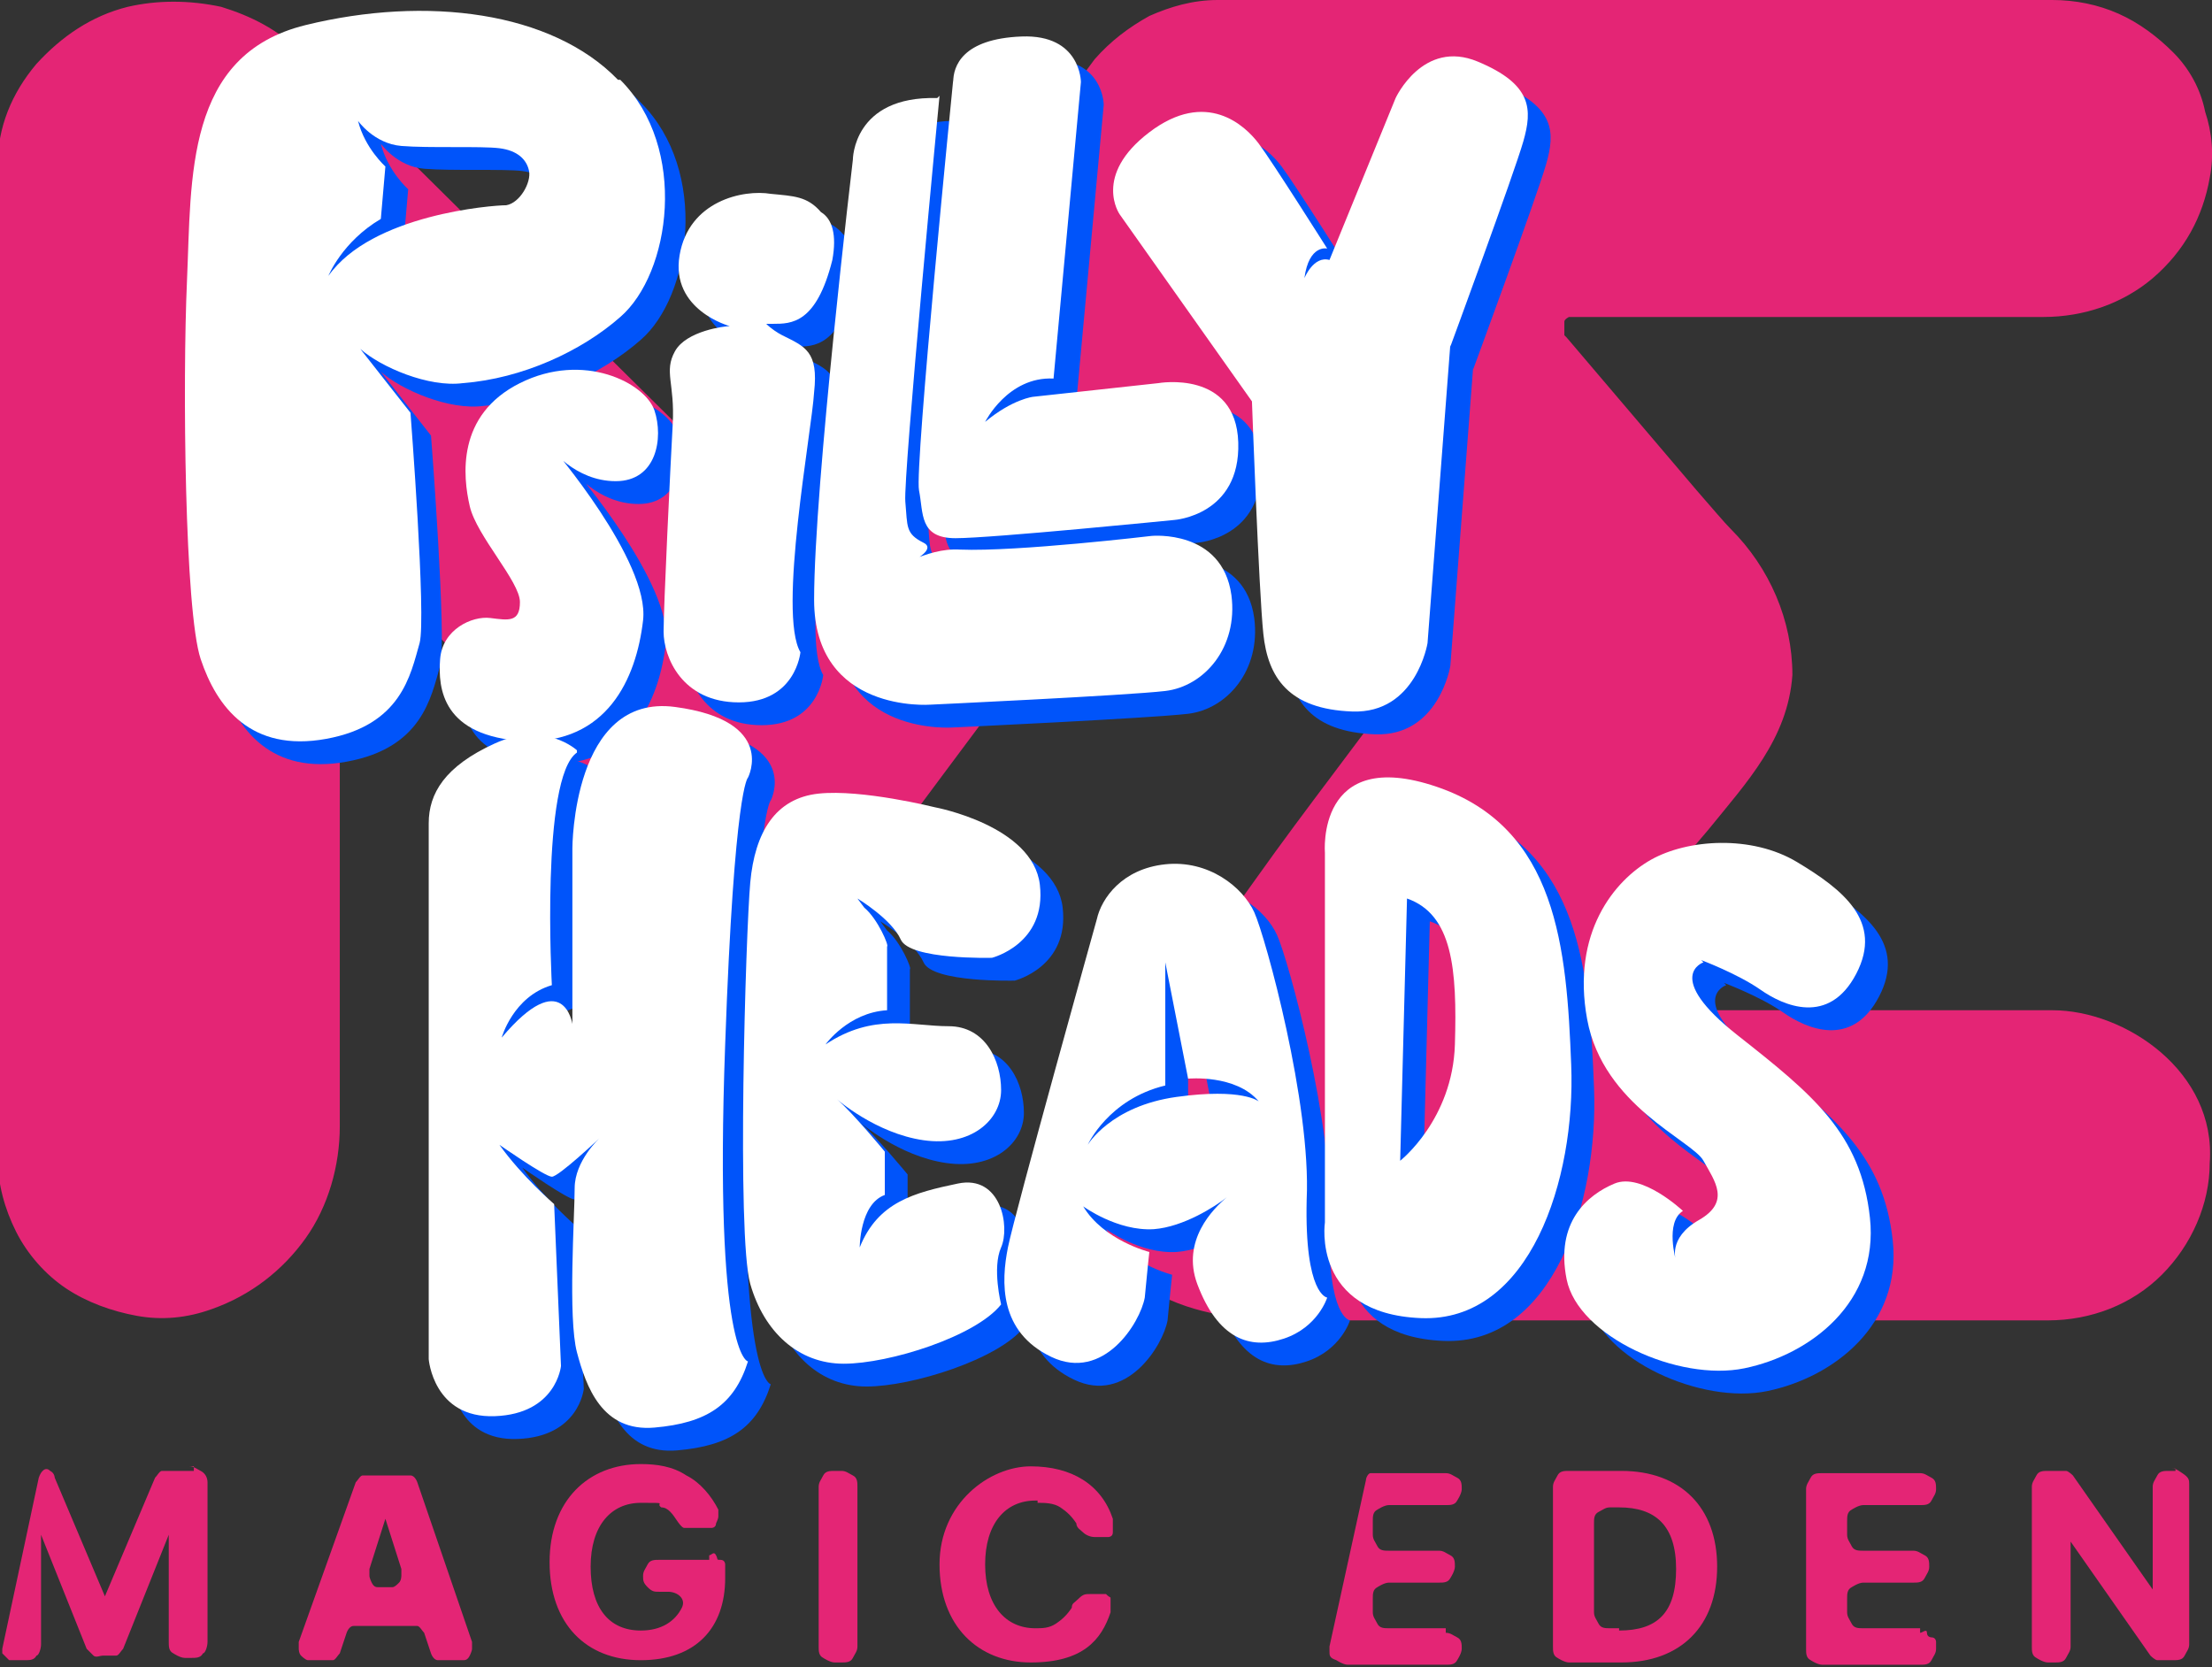
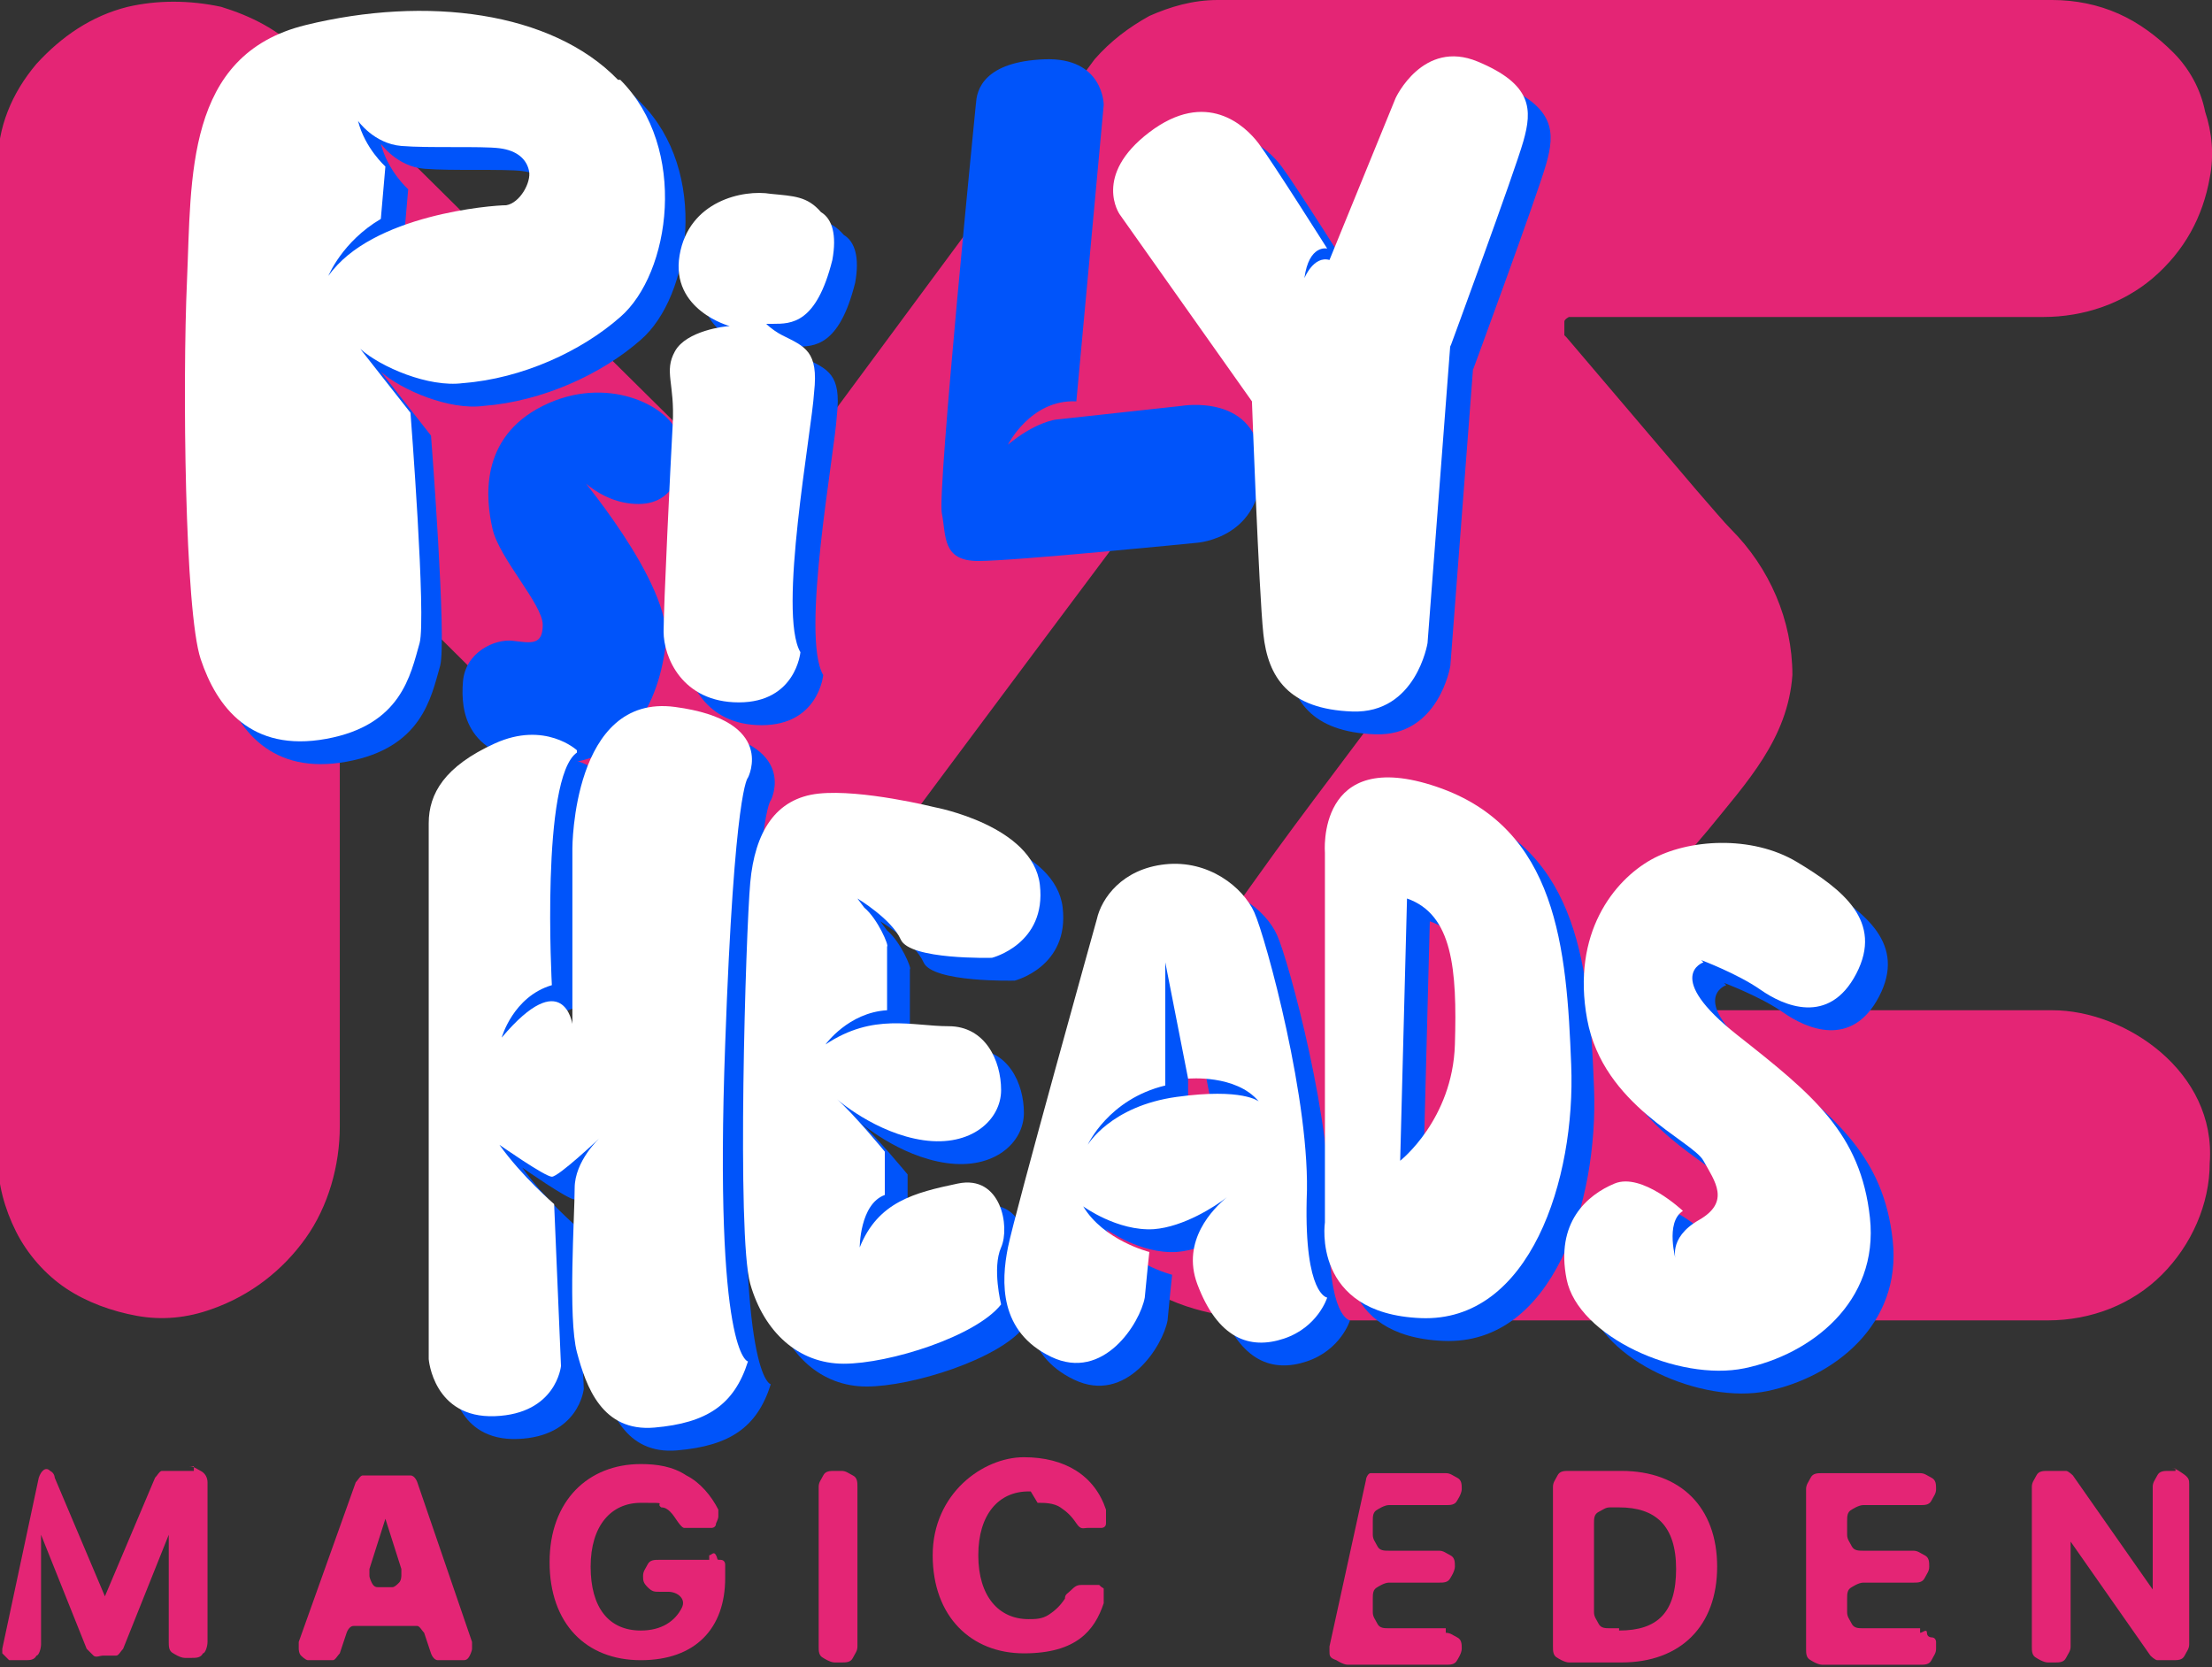
<svg xmlns="http://www.w3.org/2000/svg" id="Layer_1" version="1.1" viewBox="0 0 97 73.1">
  <rect x="0" y="0" width="97" height="73.1" fill="#333333" stroke="none" />
  <defs>
    <style>
      .st0 {
        fill: #e42575;
      }

      .st1 {
        fill: #fff;
      }

      .st2 {
        fill: #0054fa;
      }
    </style>
  </defs>
  <path class="st0" d="M68.7,14.8l5.7,6.7c.7.8,1.2,1.4,1.5,1.7,1.7,1.7,2.7,4,2.7,6.4-.2,2.8-2,4.7-3.7,6.8l-4,4.7-2.1,2.4s0,.2,0,.3v.3c0,0,0,.2.2.2h21c3.2,0,7.2,2.7,6.9,6.7,0,1.8-.8,3.6-2.1,4.9s-3.1,2-5,2h-32.5c-2.1,0-7.9.2-9.5-4.7-.3-1-.4-2.1,0-3.2.5-1.5,1.2-3,2.2-4.3,1.6-2.4,3.4-4.8,5.1-7.2,2.2-3.1,4.5-6,6.8-9.2,0-.1,0-.2,0-.4s0-.2,0-.4l-8.2-9.7s0-.1-.2-.2-.2,0-.3,0h-.3c0,0-.2.1-.2.2-2.2,2.9-11.9,15.9-13.9,18.6-2.1,2.6-7.1,2.8-10,0l-12.9-12.8s-.2-.1-.3-.2h-.3c-.1,0-.2.1-.3.2,0,.1-.1.2-.1.3v24.5c0,1.7-.5,3.5-1.5,4.9s-2.4,2.5-4.1,3.1c-1.1.4-2.2.5-3.3.3-1.1-.2-2.2-.6-3.1-1.2-.9-.6-1.7-1.5-2.2-2.5s-.8-2.1-.8-3.2V7.2c0-1.6.6-3.1,1.7-4.4C2.7,1.6,4,.7,5.6.3c1.3-.3,2.7-.3,4.1,0,1.3.4,2.5,1,3.5,2l19.8,19.6s0,.1.2.1h.4s0-.1.2-.2L48,2.6c.7-.8,1.5-1.4,2.4-1.9C51.3.3,52.3,0,53.4,0h36.6C91,0,92,.2,92.9.6c.9.4,1.7,1,2.4,1.7.7.7,1.2,1.6,1.4,2.6.3.9.4,1.9.2,2.9-.3,1.7-1.1,3.2-2.5,4.4-1.3,1.1-3,1.7-4.8,1.7h-20.8s-.2.1-.2.2v.6h0Z" />
  <path class="st0" d="M63.4,71.4h-2.5c-.2,0-.4,0-.5-.2s-.2-.3-.2-.5v-.6c0-.2,0-.4.2-.5,0,0,.3-.2.5-.2h2.2c.2,0,.4,0,.5-.2,0,0,.2-.3.2-.5s0-.4-.2-.5-.3-.2-.5-.2h-2.2c-.2,0-.4,0-.5-.2s-.2-.3-.2-.5v-.6c0-.2,0-.4.2-.5,0,0,.3-.2.5-.2h2.5c.2,0,.4,0,.5-.2,0,0,.2-.3.2-.5s0-.4-.2-.5-.3-.2-.5-.2h-3c0,0-.2,0-.3,0s-.2.2-.2.3l-1.6,7.3v.2c0,.2,0,.3.3.4,0,0,.3.2.5.2h4.3c.2,0,.4,0,.5-.2,0,0,.2-.3.2-.5s0-.4-.2-.5-.3-.2-.5-.2h0v-.3Z" />
  <path class="st0" d="M8.5,64.5h-1c-.2,0-.3,0-.4,0s-.2.2-.3.3l-2.2,5.2h0l-2.2-5.2c0,0,0-.2-.2-.3-.2-.2-.4,0-.5.3l-1.6,7.5v.2c0,0,.2.2.3.3h.7c.2,0,.4,0,.5-.2.1,0,.2-.3.2-.5v-4.8h0l2,5c0,0,.2.2.3.3s.3,0,.4,0h.2c.2,0,.3,0,.4,0s.2-.2.3-.3l2-5h0v4.7c0,.2,0,.4.2.5,0,0,.3.2.5.2h.3c.2,0,.4,0,.5-.2.1,0,.2-.3.2-.5v-7c0-.2-.1-.4-.3-.5s-.3-.2-.5-.2h.2Z" />
  <path class="st0" d="M31.1,68.4h-2.2c-.2,0-.4,0-.5.2s-.2.3-.2.5,0,.3.2.5.3.2.5.2h.4c.4,0,.8.3.6.7-.3.6-.9,1-1.8,1-1.4,0-2.2-1-2.2-2.8s.9-2.8,2.2-2.8.6,0,.9.2c.3,0,.5.3.7.6,0,0,.2.3.3.3s.3,0,.5,0h.7s.2,0,.2-.2c0,0,.1-.2.1-.3v-.3c-.3-.6-.8-1.2-1.4-1.5-.6-.4-1.3-.5-2-.5-2.3,0-4,1.6-4,4.3s1.6,4.3,4,4.3,3.7-1.4,3.7-3.6v-.6s0-.2-.2-.2-.1,0-.2-.2-.2,0-.3,0h0Z" />
  <path class="st0" d="M18.3,65c0,0-.1-.3-.3-.3s-.3,0-.4,0h-1.3c-.1,0-.3,0-.4,0-.1,0-.2.2-.3.3l-2.5,7v.3c0,0,0,.2.1.3,0,0,.2.2.3.2h.7c.1,0,.3,0,.4,0s.2-.2.3-.3l.3-.9c0,0,.1-.3.3-.3s.3,0,.4,0h2c.1,0,.3,0,.4,0s.2.2.3.3l.3.9c0,0,.1.3.3.3s.3,0,.4,0h.7c.1,0,.2,0,.3-.2,0,0,.1-.2.1-.3v-.3l-2.4-7h0ZM17,69.6h-.4c-.1,0-.2,0-.3-.2,0,0-.1-.2-.1-.3v-.3l.7-2.2h0l.7,2.2v.3c0,0,0,.2-.1.3s-.2.2-.3.2h-.3,0Z" />
  <path class="st0" d="M36.9,64.5h-.3c-.2,0-.4,0-.5.2s-.2.3-.2.5v7c0,.2,0,.4.2.5,0,0,.3.2.5.2h.3c.2,0,.4,0,.5-.2s.2-.3.2-.5v-7c0-.2,0-.4-.2-.5s-.3-.2-.5-.2Z" />
-   <path class="st0" d="M45.5,65.9c.3,0,.7,0,1,.2s.5.4.7.7c0,.2.2.3.3.4s.3.2.5.2h.6s.2,0,.2-.2c0,0,0-.2,0-.3v-.3c-.5-1.5-1.8-2.3-3.6-2.3s-4,1.6-4,4.3,1.7,4.3,4,4.3,3.1-1,3.5-2.2v-.3c0-.1,0-.2,0-.3s0,0-.2-.2h-.7c-.2,0-.3,0-.5.2s-.3.2-.3.4c-.2.3-.4.5-.7.7s-.6.2-.9.2c-1.3,0-2.2-1-2.2-2.8s.9-2.8,2.2-2.8h.1Z" />
+   <path class="st0" d="M45.5,65.9c.3,0,.7,0,1,.2s.5.4.7.7s.3.2.5.2h.6s.2,0,.2-.2c0,0,0-.2,0-.3v-.3c-.5-1.5-1.8-2.3-3.6-2.3s-4,1.6-4,4.3,1.7,4.3,4,4.3,3.1-1,3.5-2.2v-.3c0-.1,0-.2,0-.3s0,0-.2-.2h-.7c-.2,0-.3,0-.5.2s-.3.2-.3.4c-.2.3-.4.5-.7.7s-.6.2-.9.2c-1.3,0-2.2-1-2.2-2.8s.9-2.8,2.2-2.8h.1Z" />
  <path class="st0" d="M71.1,64.5h-2.3c-.2,0-.4,0-.5.2s-.2.3-.2.5v7c0,.2,0,.4.2.5,0,0,.3.2.5.2h2.3c2.6,0,4.2-1.6,4.2-4.2s-1.6-4.2-4.2-4.2h0ZM71,71.4h-.4c-.2,0-.4,0-.5-.2s-.2-.3-.2-.5v-3.9c0-.2,0-.4.2-.5s.3-.2.5-.2h.4c1.6,0,2.5.8,2.5,2.7s-.8,2.7-2.5,2.7h0Z" />
  <path class="st0" d="M84.2,71.4h-2.5c-.2,0-.4,0-.5-.2s-.2-.3-.2-.5v-.6c0-.2,0-.4.2-.5,0,0,.3-.2.5-.2h2.2c.2,0,.4,0,.5-.2s.2-.3.2-.5,0-.4-.2-.5-.3-.2-.5-.2h-2.2c-.2,0-.4,0-.5-.2s-.2-.3-.2-.5v-.6c0-.2,0-.4.2-.5,0,0,.3-.2.5-.2h2.5c.2,0,.4,0,.5-.2s.2-.3.2-.5,0-.4-.2-.5-.3-.2-.5-.2h-4.3c-.2,0-.4,0-.5.2s-.2.3-.2.5v7c0,.2,0,.4.2.5,0,0,.3.2.5.2h4.3c.2,0,.4,0,.5-.2s.2-.3.2-.5v-.3s0-.2-.2-.2c0,0-.2,0-.2-.2s-.2,0-.3,0h0v-.2Z" />
  <path class="st0" d="M95.4,64.5h-.3c-.2,0-.4,0-.5.2s-.2.3-.2.5v4.5h0l-3.5-5s-.2-.2-.3-.2h-.8c-.2,0-.4,0-.5.2s-.2.3-.2.5v7c0,.2,0,.4.2.5,0,0,.3.2.5.2h.3c.2,0,.4,0,.5-.2s.2-.3.2-.5v-4.6h0l3.5,5s.2.2.3.2h.7c.2,0,.4,0,.5-.2s.2-.3.2-.5v-7c0-.2,0-.3-.3-.5s-.3-.2-.5-.2h.2Z" />
  <g>
    <g>
      <path class="st2" d="M75.6,43.1s1.6.6,2.6,1.3,3,1.6,4.2-.7-.6-3.7-2.6-4.9-4.8-1-6.4-.1-3.5,3.2-2.8,7,4.6,5.3,5.1,6.2,1.2,1.8-.2,2.6-1,1.8-1,1.8c0,0-.5-1.7.3-2.2,0,0-1.8-1.7-3-1.2s-2.6,1.7-2.1,4.2,4.9,4.5,7.8,3.9,5.9-2.9,5.5-6.6-2.5-5.4-5.8-8-1.5-3.2-1.5-3.2Z" />
      <path class="st2" d="M69.9,47.7c-.2-5.1-.6-10.4-5.9-12.2-5.3-1.8-4.9,2.9-4.9,2.9v16.2s-.6,4,4.2,4.2,6.8-6.1,6.6-11.1ZM64.8,46.8c-.1,3.3-2.4,5.1-2.4,5.1l.3-11.5c2,.7,2.2,3.1,2.1,6.4Z" />
      <path class="st2" d="M58.3,53.6c.2-4.2-1.8-11.5-2.3-12.6-.5-1.1-2-2.3-3.9-2.1-1.9.2-2.8,1.5-3,2.4,0,0-3.6,12.9-3.9,14.4-.3,1.5-.4,3.7,1.9,4.8s3.9-1.5,4.1-2.6c.1-1.1.2-2,.2-2,0,0-2-.5-2.9-2,0,0,1.5,1.1,3.1,1,1.3-.1,2.7-1,3.2-1.4-.6.5-2,1.9-1.3,3.8.9,2.4,2.3,2.9,3.8,2.4s1.9-1.8,1.9-1.8c0,0-1-.1-.9-4.3ZM52.6,49.1c-2.9.4-3.9,2.1-3.9,2.1,0,0,.9-2,3.4-2.6v-5.4l1,5.1s2.1-.2,3.1,1c0,0-.7-.6-3.6-.2Z" />
      <path class="st2" d="M38.6,40.4s1.5.9,1.9,1.8,4,.8,4,.8c0,0,2.4-.6,2.1-3.2s-4.6-3.4-4.6-3.4c0,0-3.2-.8-5.1-.6s-2.8,1.7-3,3.9-.6,15.5,0,17.6,2.1,3.5,4.1,3.5,5.8-1.2,6.9-2.6c0,0-.4-1.6,0-2.5s0-3.2-1.9-2.8-3.5.8-4.3,2.8c0,0,0-1.9,1.1-2.3v-1.9s-1.4-1.7-2.1-2.3c0,0,1.7,1.5,3.8,1.8s3.4-.9,3.4-2.2-.7-2.8-2.3-2.8-3.3-.6-5.4.8c0,0,1-1.4,2.7-1.5v-2.8c.1,0-.4-1.2-1-1.7Z" />
      <path class="st2" d="M26.3,33.9s-1.4-1.3-3.6-.3-2.9,2.2-2.9,3.5v23.5s.2,2.6,2.9,2.5,2.9-2.2,2.9-2.2l-.3-7.1s-1.4-1.2-2.4-2.6c0,0,2,1.4,2.3,1.4s2.1-1.7,2.1-1.7c0,0-1.1,1-1.1,2.2s-.3,5.7.1,7.2,1.1,3.5,3.4,3.3,3.5-1,4.1-2.9c0,0-1.5-.2-1-13.9.4-11.3,1-11.7,1-11.7,0,0,1.3-2.5-3.2-3.1s-4.5,6.2-4.5,6.2v7.7c0,0-.4-2.6-3.1.6,0,0,.5-1.8,2.2-2.3,0,0-.5-9.1,1.1-10.2Z" />
    </g>
    <g>
      <path class="st2" d="M64.6,16.1l-1,13.1s-.5,3.1-3.3,3-3.7-1.5-3.9-3.4-.5-10.2-.5-10.2l-5.8-8.2s-1.2-1.7,1.3-3.6,4.2-.3,4.8.5,3,4.6,3,4.6c0,0-.8-.2-1,1.3,0,0,.4-1,1.1-.8l2.9-7.1s1.2-2.6,3.6-1.6,2.4,2.1,2,3.5-3.2,9-3.2,9Z" />
      <path class="st2" d="M42.8,4.5s-1.7,17-1.5,18,0,2.1,1.6,2.1,9.6-.8,9.6-.8c0,0,2.9-.2,2.8-3.4-.1-3.2-3.5-2.6-3.5-2.6l-5.5.6s-.9.1-2.1,1.1c0,0,1-2,3-1.9l1.2-13s0-2.1-2.6-2-3,1.3-3,2Z" />
-       <path class="st2" d="M42.2,5.2s-1.6,16.7-1.5,17.8,0,1.4.8,1.8-1.5,1.3-1.5,1.3c0,0,1.6-1.1,3.1-1,2.5.1,8.4-.6,8.4-.6,0,0,3.1-.3,3.5,2.6.3,2.3-1.2,4-2.9,4.2s-10.3.6-10.3.6c0,0-5.1.4-5.1-4.6s1.7-19.3,1.7-19.3c0,0,0-2.8,3.7-2.7Z" />
      <path class="st2" d="M36.7,18.2c.2-1.8-.4-2-1.4-2.5-.2-.1-.5-.3-.7-.5.1,0,.2,0,.3,0,.8,0,1.9,0,2.6-2.8.2-1.1,0-1.8-.5-2.1-.6-.7-1.2-.7-2.2-.8-1.2-.2-3.6.3-4,2.7-.4,2.4,2.2,3.1,2.2,3.1-.2,0-1.9.2-2.4,1.1s0,1.4-.1,3.2-.4,8-.4,9.1c0,1.1.8,3.1,3.3,3.1,2.5,0,2.7-2.2,2.7-2.2-1-1.7.5-9.7.6-11.4Z" />
      <path class="st2" d="M25.2,20.6s4.3,5,4,7.6-1.6,5.4-5.2,5.3c-3.6-.2-3.8-2.3-3.7-3.6s1.4-1.9,2.2-1.8,1.3.2,1.3-.7-1.9-2.9-2.2-4.2-.6-4,2.2-5.4,5.5,0,5.9,1.2.1,3.1-1.7,3.1-2.9-1.5-2.9-1.5Z" />
      <path class="st2" d="M28.1,4.5c-2.9-3.1-8.4-3.7-13.8-2.4-5.3,1.3-5,6.7-5.2,11.2-.2,4.5-.1,14.5.6,16.6s2.2,4.1,5.5,3.5c3.3-.6,3.7-2.8,4.1-4.2.3-1.1-.4-10.1-.4-10.1l-2.2-2.8c.9.8,3,1.7,4.5,1.5,2.6-.2,5.2-1.4,6.9-2.9,2.2-1.9,3-7.4,0-10.4ZM23.2,10c-.6,0-5.9.4-7.8,3.1,0,0,.6-1.5,2.3-2.5l.2-2.3s-.9-.8-1.2-2c0,0,.7,1,1.9,1.1s3.5,0,4.3.1,1.2.5,1.3,1-.4,1.4-1,1.5Z" />
    </g>
  </g>
  <g>
    <g>
      <path class="st1" d="M74.6,42.1s1.6.6,2.6,1.3,3,1.6,4.2-.7-.6-3.7-2.6-4.9-4.8-1-6.4-.1-3.5,3.2-2.8,7,4.6,5.3,5.1,6.2,1.2,1.8-.2,2.6-1,1.8-1,1.8c0,0-.5-1.7.3-2.2,0,0-1.8-1.7-3-1.2s-2.6,1.7-2.1,4.2,4.9,4.5,7.8,3.9,5.9-2.9,5.5-6.6-2.5-5.4-5.8-8-1.5-3.2-1.5-3.2Z" />
      <path class="st1" d="M68.9,46.7c-.2-5.1-.6-10.4-5.9-12.2-5.3-1.8-4.9,2.9-4.9,2.9v16.2s-.6,4,4.2,4.2,6.8-6.1,6.6-11.1ZM63.8,45.8c-.1,3.3-2.4,5.1-2.4,5.1l.3-11.5c2,.7,2.2,3.1,2.1,6.4Z" />
      <path class="st1" d="M57.3,52.6c.2-4.2-1.8-11.5-2.3-12.6-.5-1.1-2-2.3-3.9-2.1-1.9.2-2.8,1.5-3,2.4,0,0-3.6,12.9-3.9,14.4-.3,1.5-.4,3.7,1.9,4.8s3.9-1.5,4.1-2.6c.1-1.1.2-2,.2-2,0,0-2-.5-2.9-2,0,0,1.5,1.1,3.1,1,1.3-.1,2.7-1,3.2-1.4-.6.5-2,1.9-1.3,3.8.9,2.4,2.3,2.9,3.8,2.4s1.9-1.8,1.9-1.8c0,0-1-.1-.9-4.3ZM51.6,48.1c-2.9.4-3.9,2.1-3.9,2.1,0,0,.9-2,3.4-2.6v-5.4l1,5.1s2.1-.2,3.1,1c0,0-.7-.6-3.6-.2Z" />
      <path class="st1" d="M37.6,39.4s1.5.9,1.9,1.8,4,.8,4,.8c0,0,2.4-.6,2.1-3.2s-4.6-3.4-4.6-3.4c0,0-3.2-.8-5.1-.6s-2.8,1.7-3,3.9-.6,15.5,0,17.6,2.1,3.5,4.1,3.5,5.8-1.2,6.9-2.6c0,0-.4-1.6,0-2.5s0-3.2-1.9-2.8-3.5.8-4.3,2.8c0,0,0-1.9,1.1-2.3v-1.9s-1.4-1.7-2.1-2.3c0,0,1.7,1.5,3.8,1.8s3.4-.9,3.4-2.2-.7-2.8-2.3-2.8-3.3-.6-5.4.8c0,0,1-1.4,2.7-1.5v-2.8c.1,0-.4-1.2-1-1.7Z" />
      <path class="st1" d="M25.3,32.9s-1.4-1.3-3.6-.3-2.9,2.2-2.9,3.5v23.5s.2,2.6,2.9,2.5,2.9-2.2,2.9-2.2l-.3-7.1s-1.4-1.2-2.4-2.6c0,0,2,1.4,2.3,1.4s2.1-1.7,2.1-1.7c0,0-1.1,1-1.1,2.2s-.3,5.7.1,7.2,1.1,3.5,3.4,3.3,3.5-1,4.1-2.9c0,0-1.5-.2-1-13.9.4-11.3,1-11.7,1-11.7,0,0,1.3-2.5-3.2-3.1s-4.5,6.2-4.5,6.2v7.7c0,0-.4-2.6-3.1.6,0,0,.5-1.8,2.2-2.3,0,0-.5-9.1,1.1-10.2Z" />
    </g>
    <g>
      <path class="st1" d="M63.6,15.1l-1,13.1s-.5,3.1-3.3,3-3.7-1.5-3.9-3.4-.5-10.2-.5-10.2l-5.8-8.2s-1.2-1.7,1.3-3.6,4.2-.3,4.8.5,3,4.6,3,4.6c0,0-.8-.2-1,1.3,0,0,.4-1,1.1-.8l2.9-7.1s1.2-2.6,3.6-1.6,2.4,2.1,2,3.5-3.2,9-3.2,9Z" />
-       <path class="st1" d="M41.8,3.5s-1.7,17-1.5,18,0,2.1,1.6,2.1,9.6-.8,9.6-.8c0,0,2.9-.2,2.8-3.4-.1-3.2-3.5-2.6-3.5-2.6l-5.5.6s-.9.1-2.1,1.1c0,0,1-2,3-1.9l1.2-13s0-2.1-2.6-2-3,1.3-3,2Z" />
-       <path class="st1" d="M41.2,4.2s-1.6,16.7-1.5,17.8,0,1.4.8,1.8-1.5,1.3-1.5,1.3c0,0,1.6-1.1,3.1-1,2.5.1,8.4-.6,8.4-.6,0,0,3.1-.3,3.5,2.6.3,2.3-1.2,4-2.9,4.2s-10.3.6-10.3.6c0,0-5.1.4-5.1-4.6s1.7-19.3,1.7-19.3c0,0,0-2.8,3.7-2.7Z" />
      <path class="st1" d="M35.7,17.2c.2-1.8-.4-2-1.4-2.5-.2-.1-.5-.3-.7-.5.1,0,.2,0,.3,0,.8,0,1.9,0,2.6-2.8.2-1.1,0-1.8-.5-2.1-.6-.7-1.2-.7-2.2-.8-1.2-.2-3.6.3-4,2.7-.4,2.4,2.2,3.1,2.2,3.1-.2,0-1.9.2-2.4,1.1s0,1.4-.1,3.2-.4,8-.4,9.1c0,1.1.8,3.1,3.3,3.1,2.5,0,2.7-2.2,2.7-2.2-1-1.7.5-9.7.6-11.4Z" />
-       <path class="st1" d="M24.2,19.6s4.3,5,4,7.6-1.6,5.4-5.2,5.3c-3.6-.2-3.8-2.3-3.7-3.6s1.4-1.9,2.2-1.8,1.3.2,1.3-.7-1.9-2.9-2.2-4.2-.6-4,2.2-5.4,5.5,0,5.9,1.2.1,3.1-1.7,3.1-2.9-1.5-2.9-1.5Z" />
      <path class="st1" d="M27.1,3.5C24.2.5,18.7-.2,13.4,1.1c-5.3,1.3-5,6.7-5.2,11.2-.2,4.5-.1,14.5.6,16.6s2.2,4.1,5.5,3.5c3.3-.6,3.7-2.8,4.1-4.2.3-1.1-.4-10.1-.4-10.1l-2.2-2.8c.9.8,3,1.7,4.5,1.5,2.6-.2,5.2-1.4,6.9-2.9,2.2-1.9,3-7.4,0-10.4ZM22.2,9c-.6,0-5.9.4-7.8,3.1,0,0,.6-1.5,2.3-2.5l.2-2.3s-.9-.8-1.2-2c0,0,.7,1,1.9,1.1s3.5,0,4.3.1,1.2.5,1.3,1-.4,1.4-1,1.5Z" />
    </g>
  </g>
</svg>